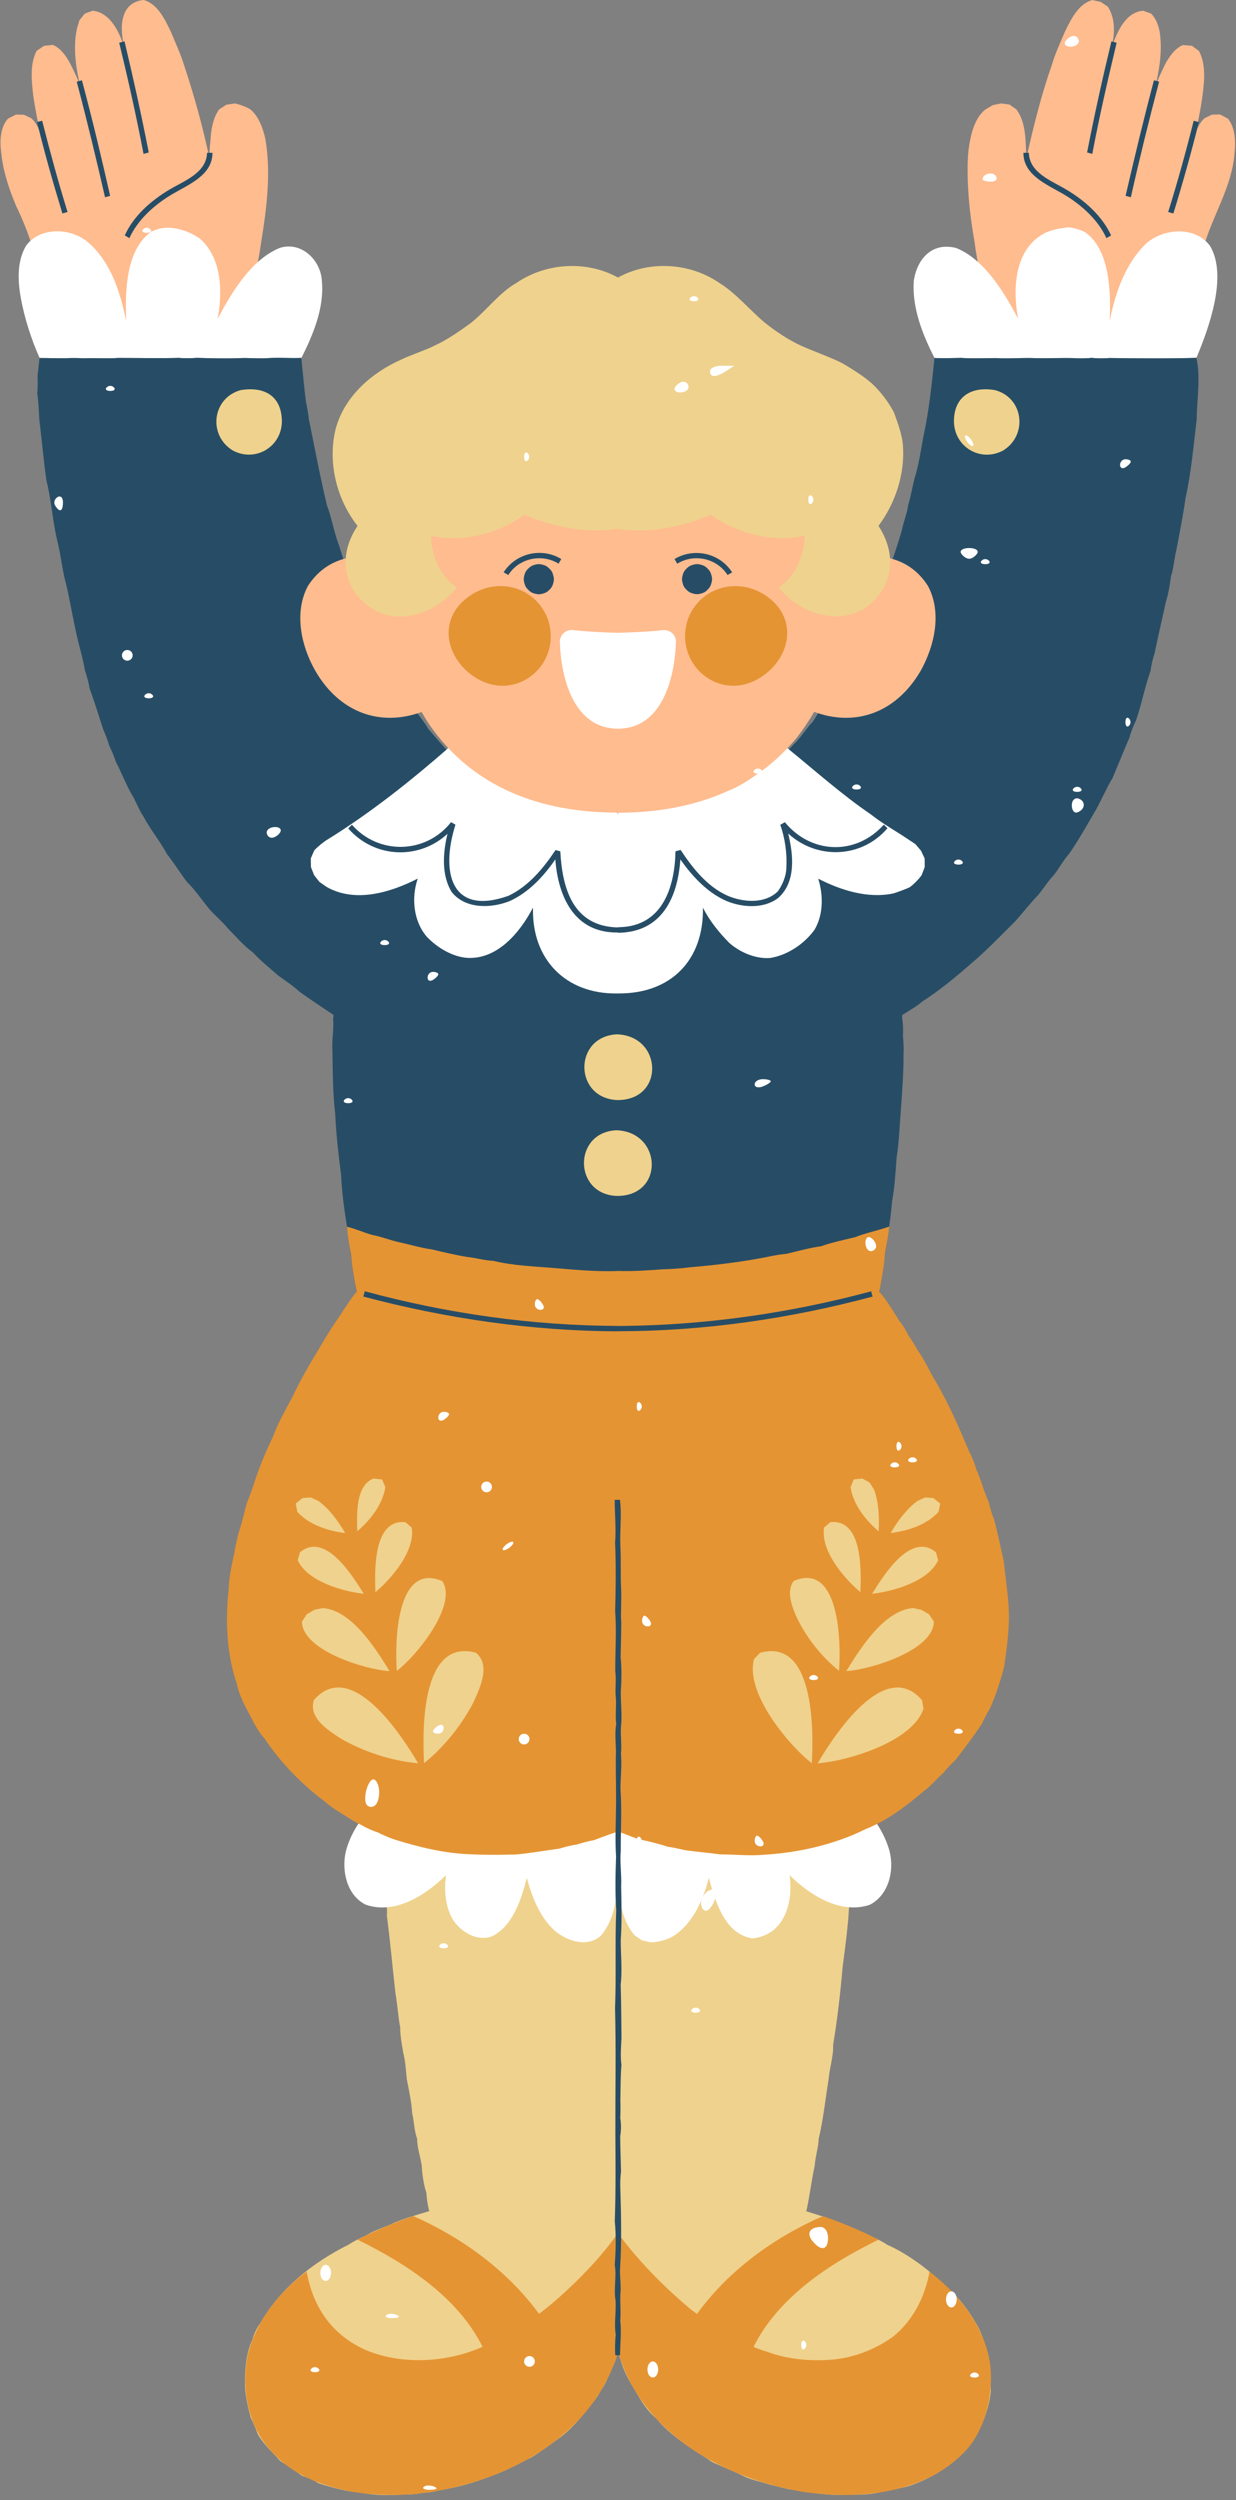
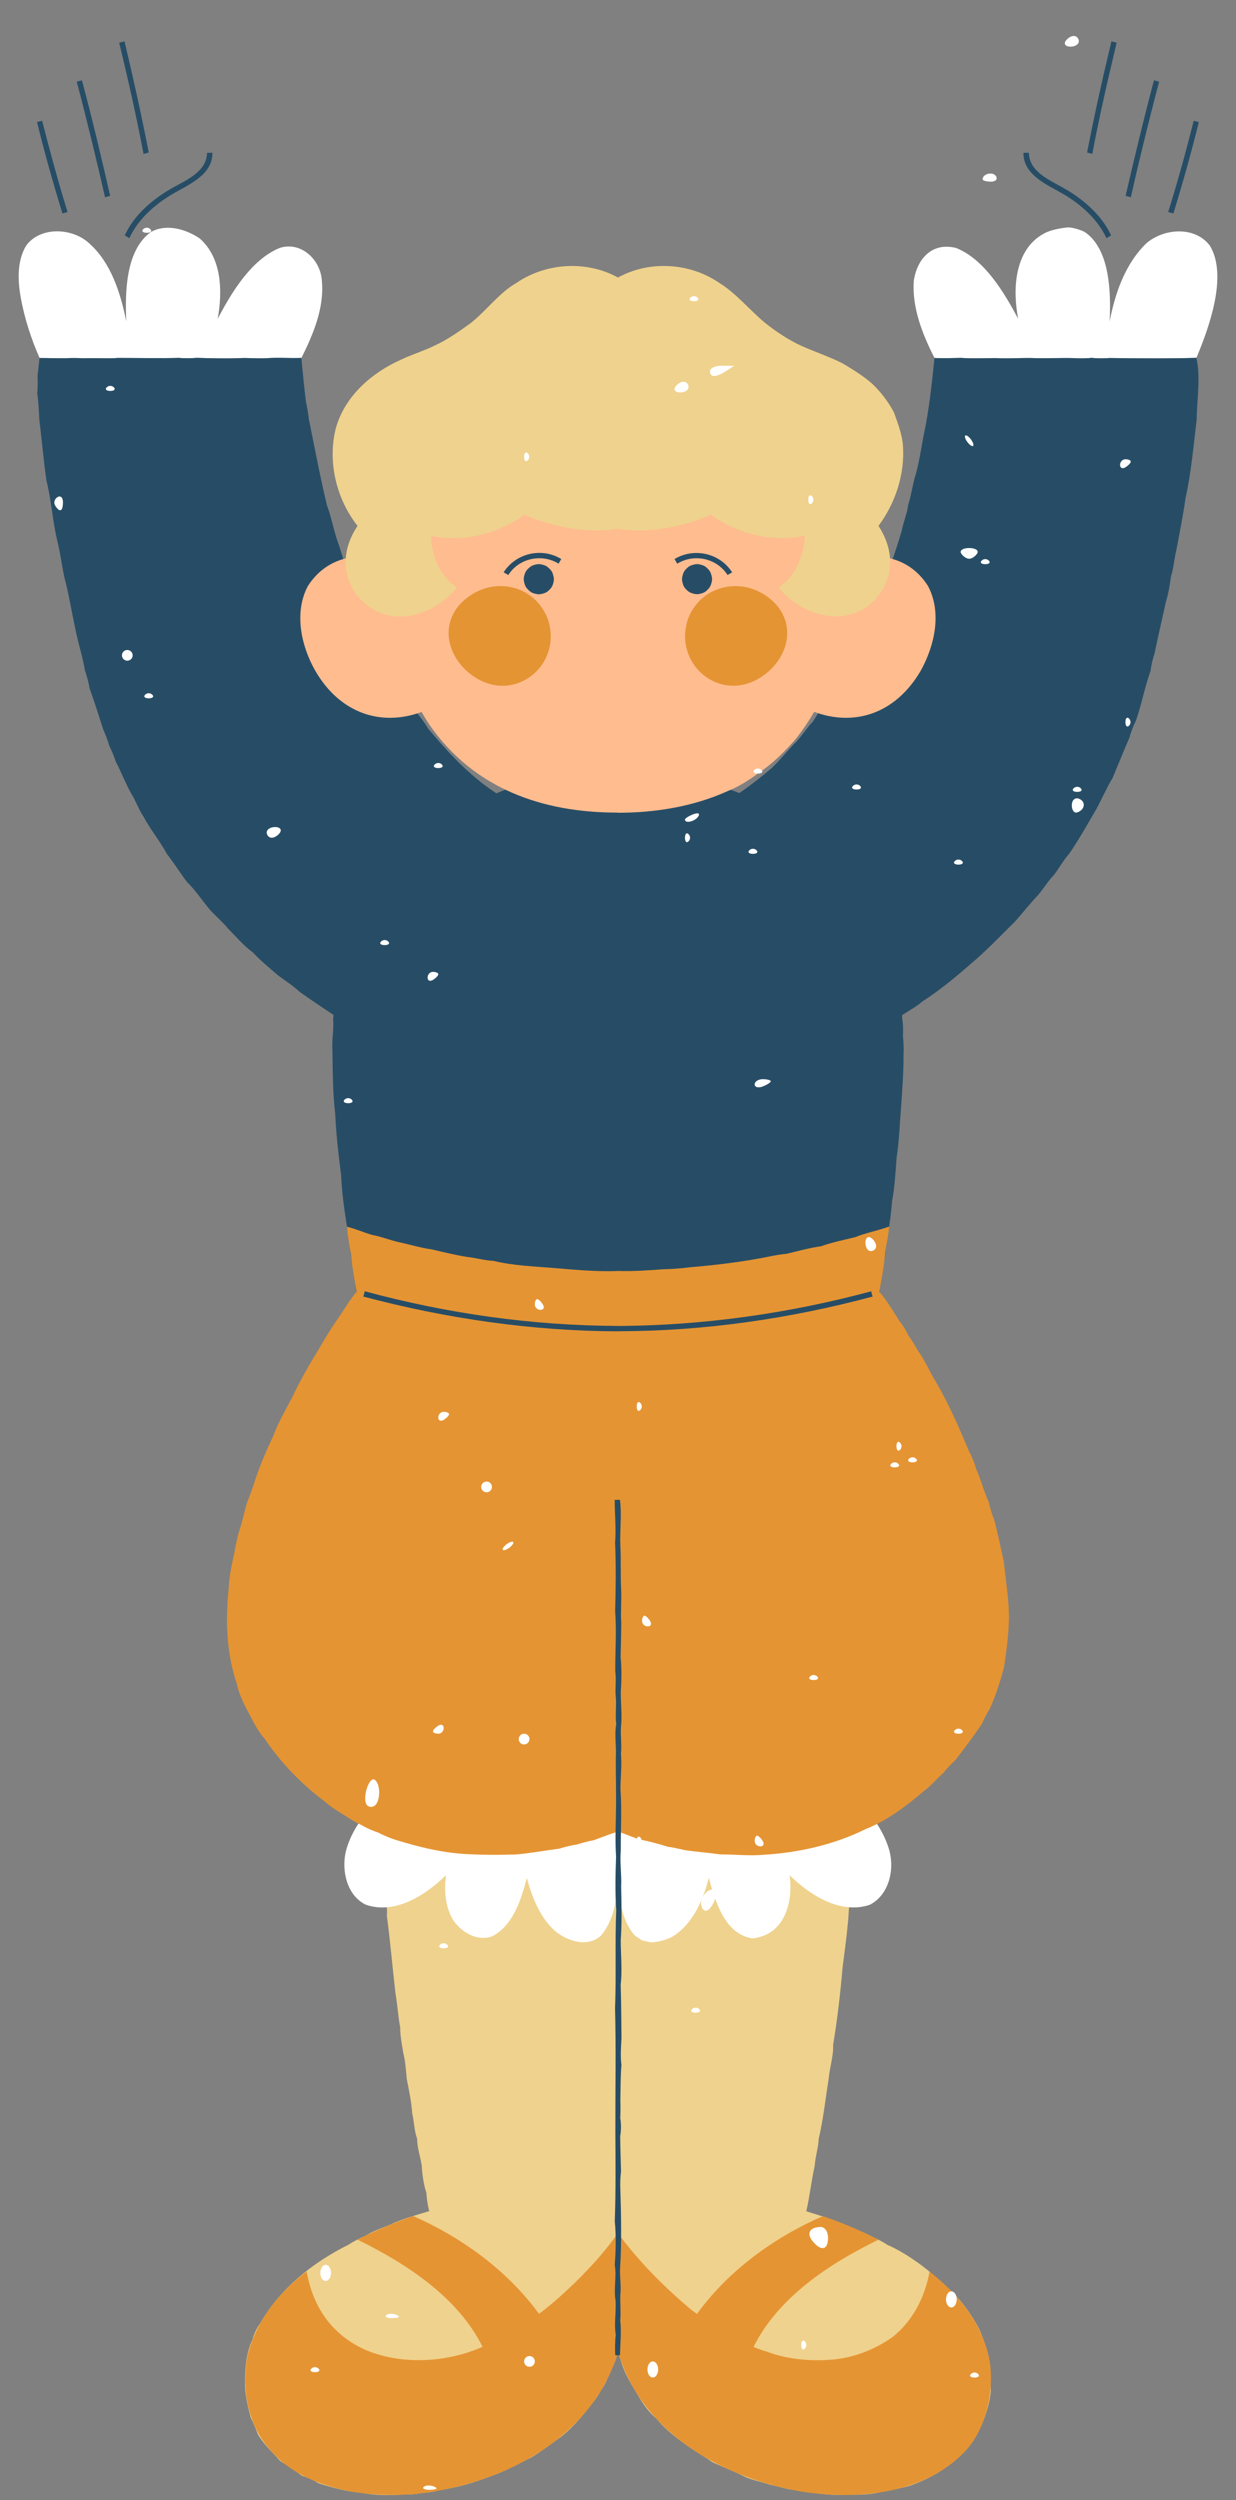
<svg xmlns="http://www.w3.org/2000/svg" fill="#000000" height="466" preserveAspectRatio="xMidYMid meet" version="1" viewBox="-0.1 0.0 230.5 466.0" width="230.5" zoomAndPan="magnify">
  <rect x="-0.1" y="0.0" width="230.5" height="466.0" fill="#808080" stroke="none" />
  <g id="change1_1">
-     <path d="M230.12,28.57c-0.44,6.21-4.12,11.65-5.77,17.54c-1.77,5.14-3.7,10.6-7.52,14.61 c-5.45,5.84-14.3,6.32-21.68,4.68c-9.42-1.42-12.49-12.25-13.52-20.39c-0.64-3.6-1.12-7.45-1.24-11.11 c-0.09-2.56-0.1-5.44,0.47-7.96c0.36-1.94,1.21-4.31,2.83-5.55c0,0,1.37-0.8,1.37-0.8l1.55-0.31l1.56,0.21l1.27,0.9 c1.91,2.55,1.69,6.1,1.86,9.12c1.31-5.83,2.77-11.77,4.76-17.41c0.56-1.99,1.6-4.21,2.4-6.11c1.09-2.27,2.52-5.26,5.15-5.98 l1.57,0.35l1.32,0.89c1.47,2.21,1.33,5.33,0.61,7.78c1.08-2.82,2.49-6.73,5.98-7.03l1.48,0.53c1.08,1.11,1.62,2.84,1.71,4.35 c0.32,3.11-0.23,6.5-1.01,9.51c0.45-1.4,1.33-3.19,1.96-4.51c0.75-1.34,1.8-2.9,3.29-3.48l1.65,0.13l1.32,0.97 c1.03,1.88,1.09,4.43,0.87,6.51c-0.31,3.24-0.99,6.7-1.82,9.85c0.31-1.3,0.97-2.97,2.03-3.84c0,0,1.34-0.65,1.34-0.65l1.49-0.04 l1.49,0.77C230.3,23.84,230.34,26.45,230.12,28.57z M46.58,20.38c-0.68-0.43-2.12-0.99-2.92-1.09c0,0-1.55,0.23-1.55,0.23 l-1.31,0.85c-1.24,1.6-1.56,4-1.66,5.97c-0.11,0.79-0.21,2.37-0.18,3.17c-1.23-5.84-2.86-11.76-4.75-17.41 c-0.59-1.98-1.64-4.2-2.41-6.11C30.69,3.71,29.33,0.69,26.67,0c-4.58,0.46-4.49,5.57-3.51,9.02C22.21,6.16,20.59,2.36,17.19,2 l-1.48,0.54l-1,1.24L14.26,5.3c-0.8,3.61-0.18,7.57,0.69,11.11c-0.38-1.43-1.29-3.21-1.94-4.52c-0.71-1.36-1.78-2.91-3.25-3.52 L8.11,8.54L6.74,9.47c-1.29,2.42-0.95,5.57-0.66,8.2c0.35,2.48,0.87,5.2,1.51,7.66c-0.34-1.2-0.98-2.56-1.9-3.32 c0,0-1.35-0.63-1.35-0.63l-1.48-0.02l-1.48,0.76c-1.5,1.67-1.53,4.35-1.24,6.45c0.32,3.3,1.47,6.75,2.76,9.8 c1.16,2.41,2.31,5.16,3.04,7.73c1.8,5.12,3.63,10.64,7.5,14.61c1.45,1.48,3.51,2.91,5.37,3.82c1.96,0.69,4.34,1.38,6.41,1.6 c3.24,0.23,6.71-0.21,9.9-0.74c3.85-0.36,7.18-3.23,9.22-6.38c2.56-4.19,3.62-9.21,4.29-14.02c1.01-6.23,1.84-12.79,0.76-19.06 C48.98,24,48.16,21.68,46.58,20.38z" fill="#ffbc8f" />
-   </g>
+     </g>
  <g id="change2_1">
    <path d="M184.67,445.75c-0.34,3.27-1.61,6.42-3.28,9.23c-2.88,3.99-7.33,6.81-11.94,8.38 c-1.41,0.42-3.4,0.73-4.84,1.02c-2.01,0.57-4.48,0.7-6.55,0.56c-3.21,0.31-6.67-0.28-9.82-0.84c-1.49-0.04-3.39-0.72-4.84-1 c-1.39-0.48-3.37-0.88-4.71-1.51c-1.83-0.95-4.15-1.8-6.01-2.71c-1.18-0.87-2.95-1.84-4.14-2.7c-2.16-1.49-4.56-3.31-6.21-5.37 c-1.64-1.3-2.96-3.42-3.97-5.22c-1.11-1.73-2.29-3.94-2.78-5.94c0,0-0.38-0.91-0.53-1.28c-0.16,1.01-0.45,1.99-0.92,2.84 c-0.64,1.32-1.27,3.25-2.22,4.4c-0.62,1.35-1.96,2.85-2.9,3.98c-1.25,1.65-2.96,3.45-4.6,4.7c-1.61,1.14-3.77,2.77-5.42,3.76 c-2.4,1.09-4.94,2.65-7.48,3.44c-2.98,1.2-6.32,2.17-9.51,2.62c-0.79,0.24-2.42,0.55-3.25,0.52c-0.8,0.18-2.45,0.38-3.28,0.3 c-2.64,0.2-5.61,0.25-8.21-0.33c-2.65-0.16-5.52-0.96-8.03-1.77c-0.68-0.5-2.21-1.13-3.01-1.37l-1.36-0.95 c-0.66-0.48-2.06-1.37-2.73-1.84c-1.39-1.53-3.2-3.23-4.2-5.07c-0.25-0.8-0.93-2.29-1.29-3.04c-0.51-1.99-1.1-4.4-1.04-6.47 c-0.04-2.64,0.24-5.6,1.39-8.01c0.18-0.86,0.86-2.27,1.4-2.95c3.69-6.53,9.82-11.41,16.45-14.71c0.77-0.5,2.29-1.35,3.16-1.64 c1.22-0.82,3.07-1.48,4.43-2.02c2.39-1.15,5.02-1.86,7.52-2.63c-0.25-0.86-0.51-2.53-0.53-3.41c-0.52-1.47-0.79-3.54-0.87-5.09 c-0.23-1.51-0.89-3.46-0.85-4.99c-0.55-1.36-0.58-3.33-0.93-4.75c-0.12-2.03-0.62-4.38-1.01-6.37c-0.15-1.43-0.25-3.4-0.64-4.79 c-0.22-1.42-0.62-3.35-0.58-4.8c-0.39-1.98-0.52-4.39-0.89-6.38c-0.54-4.75-0.97-9.67-1.6-14.41c0.17-2.65-0.65-5.57-0.54-8.23 c-0.35-1.54-0.39-3.7-0.43-5.27c-0.12-0.8-0.28-2.55-0.27-3.36c-0.63-3.99-0.62-8.21-0.92-12.22l-0.17,0l0.05-1.85 c1.32-0.34,3.09-0.86,4.41-1.18c0.78-0.08,2.28-0.42,3.02-0.68c0.8-0.04,2.29-0.4,3.01-0.74c3.23-0.57,6.65-1.47,9.83-2.27 c2-0.32,4.35-0.86,6.32-1.3c3.07-0.69,6.34-1.57,9.39-2.31c2.99-0.75,6.31-1.2,9.28-2.09c0-0.01,0-0.03,0-0.04 c0.03,0.01,0.06,0.01,0.1,0.02c0.04-0.01,0.08-0.02,0.11-0.03c0,0.02,0,0.04,0,0.05c1.96,0.35,4.19,1,6.13,1.33 c1.34,0.59,3.32,0.73,4.69,1.23c4.14,0.91,8.47,1.8,12.55,2.95c3.21,0.52,6.67,1.28,9.76,2.28c1.44,0.06,3.28,0.69,4.66,1.08 c2.44,0.35,5.09,1.18,7.5,1.69l0,1.87l-0.19,0c0.06,1.35-0.27,3.19-0.24,4.54c-0.21,1.35-0.11,3.24-0.47,4.57 c0.11,1.39-0.12,3.29-0.36,4.66c0.08,0.9,0.02,2.74-0.13,3.63c-0.4,2.1-0.24,4.65-0.54,6.77c-0.41,2.02-0.36,4.48-0.61,6.51 c-0.24,2.57-0.63,5.43-0.96,8c-0.41,4.75-0.97,9.68-1.76,14.39c0.1,2.05-0.68,4.37-0.84,6.39c-0.59,3.63-0.99,7.53-1.85,11.13 c-0.05,1.52-0.66,3.49-0.74,5.01c-0.6,2.71-0.95,5.78-1.57,8.49c1.91,0.62,4.21,1.25,6.03,2.12c1.42,0.35,3.11,1.35,4.5,1.79 c1.39,0.7,3.33,1.48,4.61,2.37c1.55,0.65,3.51,1.8,4.88,2.77c2.31,1.51,4.6,3.59,6.59,5.49c2,1.73,3.76,4.12,5.07,6.41 c1.36,2.27,2.07,5.16,2.51,7.75C184.82,442.29,184.6,444.28,184.67,445.75z" fill="#efd28d" />
  </g>
  <g id="change3_1">
    <path d="M174.19,66.74c-2.24-4.36-4.21-9.34-3.89-14.33c0.61-4.19,3.43-7.32,7.9-6.19 c5.31,2.11,8.99,8.35,11.58,13.2c-1.07-5.45-0.72-12.82,4.7-15.83c1.27-0.74,3.21-1.08,4.66-1.21c0.89,0.04,2.33,0.46,3.11,0.9 c4.7,3.26,4.84,11.44,4.58,16.65c1.02-5.28,2.91-10.77,6.85-14.58c3.27-2.81,9.05-3.25,11.84,0.43c3.41,5.58-0.18,15.39-2.53,20.99 C206.74,66.74,190.44,66.82,174.19,66.74z M56.09,66.75c2.2-4.36,4.3-9.35,3.84-14.33c-0.18-3.94-3.83-7.49-7.86-6.21 c-5.31,2.16-9.01,8.33-11.58,13.23c0.93-5.07,0.82-11.32-3.34-14.99c-2.56-1.75-6.27-2.82-9.13-1.19 c-4.72,3.43-4.81,11.3-4.57,16.63c-1.06-5.19-2.8-10.87-6.88-14.5c-3.1-2.94-9.12-3.25-11.79,0.39c-1.74,2.87-1.58,6.6-0.99,9.79 c0.69,3.79,1.94,7.67,3.51,11.18C23.54,66.78,39.84,66.78,56.09,66.75z M162.12,355.03c-5.45,1.86-11.19-1.79-14.97-5.51 c0.73,5.14-0.99,11.17-6.93,11.78c-5.18-0.78-6.93-6.94-8.14-11.3c-0.98,4-2.85,8.26-6.32,10.69c-1.2,0.82-3.05,1.31-4.49,1.35 c0,0-1.62-0.36-1.62-0.36l-1.38-0.93c-2.2-2.51-2.8-6.14-3.15-9.35c0-0.03,0-0.05-0.01-0.08c0,0.03,0,0.05-0.01,0.08 c-0.24,3.22-0.97,6.86-3.12,9.38c-2.53,2.32-6.49,1.02-8.77-1.05c-2.69-2.51-4.13-6.22-5.06-9.71c-1.02,3.96-2.61,9.01-6.54,10.92 c-2.73,0.97-5.7-0.8-7.2-3.06c-1.48-2.4-1.73-5.63-1.32-8.37c-3.79,3.72-9.5,7.42-14.97,5.51c-3.57-1.73-4.57-6.4-3.71-10 c1.5-5.67,6.16-10.07,10.75-13.43c13.32,3.17,26.66,6.52,39.97,9.72c13.28-3.27,26.64-6.44,39.9-9.77 c4.59,3.45,9.17,7.77,10.75,13.47C166.73,348.65,165.64,353.21,162.12,355.03z" fill="#ffffff" />
  </g>
  <g id="change4_1">
    <path d="M223.07,78.19c-0.59,4.84-1.01,9.87-2.08,14.63c-0.43,3.17-1.12,6.57-1.71,9.71 c-0.38,1.42-0.51,3.44-0.99,4.83c-0.21,1.45-0.5,3.44-0.97,4.83c-0.67,3.13-1.47,6.51-2.12,9.65c-0.28,0.77-0.66,2.38-0.73,3.2 c-1.08,2.99-1.7,6.39-2.77,9.39c-0.39,0.72-0.98,2.25-1.17,3.05c-1.04,2.4-2.12,5.11-3.14,7.52c-1.06,1.75-2.04,3.98-3.02,5.78 c-1.6,2.74-3.27,5.73-5.08,8.35c-0.98,1.09-1.97,2.81-2.85,3.97c-1.03,1.04-2.08,2.73-3.03,3.83c-1.43,1.47-2.91,3.4-4.29,4.9 c-2.65,2.63-5.38,5.48-8.24,7.88c-2.8,2.45-5.86,4.97-9.01,6.98c-1,0.91-2.56,1.74-3.74,2.53c0.01,0.23,0.03,0.46,0.03,0.68 c0.15,0.8,0.21,2.43,0.12,3.24c0.12,0.8,0.18,2.42,0.12,3.23c0.03,3.17-0.22,6.56-0.44,9.71c-0.26,3.16-0.36,6.57-0.85,9.7 c-0.19,2.59-0.36,5.5-0.84,8.06c-0.16,2.07-0.48,4.5-0.84,6.54c-0.46,3.36-0.9,6.98-1.54,10.31l0.1,0.06 c-0.43,2.05-0.76,4.53-1.03,6.61c-0.22,0.81-0.49,2.45-0.55,3.29c-0.44,1.42-0.7,3.43-0.98,4.89c-1.76,1.02-3.95,2.05-5.86,2.74 c-1.39,0.41-3.3,0.96-4.67,1.45c-1.42,0.3-3.32,0.9-4.72,1.28c-2.03,0.33-4.38,0.97-6.43,1.21c-3.7,0.47-7.63,0.99-11.35,1.38 c-1.46-0.03-3.44,0.18-4.9,0.28c-2.63,0.12-5.57-0.02-8.2,0.14c0.03-0.71,0.05-1.43,0.06-2.16c-0.13,0.72-0.29,1.44-0.49,2.12 c-0.81-0.06-2.4-0.02-3.21,0.07c-2.05-0.1-4.48-0.19-6.52-0.39c-4.84,0-9.82-0.77-14.61-1.49c-3.17-0.34-6.54-1.1-9.58-2.04 c-4.15-1-8.37-2.47-12.08-4.6c-1.25-4.78-1.55-9.94-2.58-14.77l0.05-0.05c-0.49-3.36-1.08-6.95-1.46-10.32 c-0.58-3.7-1.22-7.62-1.37-11.37c-0.48-3.69-0.93-7.59-1.09-11.31c-0.51-4.23-0.46-8.69-0.55-12.95c0-1.45,0.31-3.41,0.15-4.86 c0.03-0.22,0.06-0.48,0.08-0.72c-2.13-1.44-4.35-2.88-6.37-4.35c-1.07-1.01-2.71-2.1-3.89-2.96c-1.55-1.34-3.44-2.87-4.82-4.39 c-1.68-1.18-3.25-3.07-4.7-4.51c-0.9-1.16-2.44-2.41-3.38-3.53c-1.32-1.57-2.67-3.6-4.15-5.03c-1.24-1.62-2.54-3.68-3.8-5.29 c-1.23-2.31-3.11-4.58-4.32-6.9c-0.85-1.2-1.49-3.09-2.31-4.31c-1-1.79-1.87-4.07-2.84-5.87c-0.24-0.78-0.86-2.29-1.24-3.02 c-0.2-0.79-0.78-2.32-1.13-3.06c-0.79-2.49-1.69-5.28-2.57-7.74c-0.1-0.81-0.52-2.4-0.82-3.16c-0.23-1.45-0.73-3.39-1.11-4.81 c-0.94-3.65-1.54-7.6-2.39-11.26c-0.74-2.54-0.99-5.5-1.64-8.05c-0.92-3.65-1.11-7.67-2.05-11.32c-0.55-3.73-0.87-7.68-1.34-11.42 c-0.08-1.45-0.15-3.47-0.39-4.9C6.95,72.49,6.95,70.8,6.9,70c0.11-0.79,0.28-2.48,0.37-3.28c1.46-0.02,3.43,0.11,4.88,0.07 c0.82-0.1,2.43-0.09,3.24,0.01c2.04-0.16,4.46,0.14,6.5-0.1c3.73,0,7.66,0.13,11.38-0.01c0.81,0.12,2.44,0.11,3.25-0.01 c2.61,0.09,5.53,0.24,8.13,0.07c1.45-0.11,3.43,0.15,4.89,0.03c2.05-0.23,4.5,0.03,6.55-0.08c0.28,2.64,0.53,5.58,0.87,8.21 c0.2,0.82,0.46,2.4,0.54,3.23c1.09,5.3,2.1,10.77,3.37,16.04c0.74,1.93,1.2,4.33,1.84,6.29c1.05,3.02,1.99,6.34,3.07,9.35 c1.27,2.43,1.8,5.15,3.25,7.54c0.6,1.34,1.49,3.13,2.02,4.5c0.46,0.68,1.24,2.13,1.57,2.89c0.32,0.76,1.14,2.19,1.65,2.84 c0.78,1.24,1.77,2.98,2.58,4.21c0.86,1.19,2.19,2.71,2.88,4.01c2.45,2.86,5.05,5.88,7.91,8.35c1.51,1.36,3.14,2.59,4.83,3.72 c2.75-1.21,5.84-2.07,8.57-3.27c4.57-1.72,9.33-3.42,13.88-5.16c0.13,0.91,0.29,1.84,0.46,2.78c0.02-0.97,0.03-1.93-0.08-2.83 c2.42,1.1,5.28,1.94,7.75,2.91c1.95,0.67,4.15,1.79,6.16,2.29c1.31,0.68,3.24,1.23,4.62,1.71c1.31,0.5,2.63,1.01,3.95,1.51 c2.13-1.47,4.17-3.06,6.11-4.73c1.5-1.41,3-3.38,4.49-4.81c1.01-1.07,2.1-2.77,3.14-3.81c1.66-2.74,3.7-5.54,5.38-8.27 c3.26-6.28,6.48-12.76,8.59-19.52c0.92-2.47,1.84-5.25,2.58-7.78c0.26-1.45,1.03-3.29,1.19-4.77c0.44-1.4,0.8-3.35,1.14-4.78 c0.81-2.51,1.23-5.43,1.71-8.01c1.04-4.76,1.56-9.78,2.06-14.62c1.46,0.12,3.46,0.01,4.91-0.03c2.04,0.19,4.48,0.07,6.52,0.05 c2.04,0.17,4.47-0.05,6.51-0.02c2.61,0.15,5.53-0.07,8.14,0.03c0.82,0.1,2.44,0.06,3.25-0.07c0.82,0.15,2.43,0.17,3.25,0.04 c5.37,0.1,10.89,0.17,16.26-0.04C223.85,70.4,223.1,74.43,223.07,78.19z" fill="#274d66" />
  </g>
  <g id="change3_2">
-     <path d="M172.35,161.61l-0.57,1.5c-0.47,0.71-1.55,1.79-2.25,2.28c-0.74,0.34-2.26,0.91-3.03,1.14 c-4.77,1-9.78-0.59-14.01-2.75c0.96,3.07,0.98,6.73-0.71,9.55c-1.92,2.62-4.96,4.67-8.18,5.22c-2.7,0.24-5.6-0.99-7.62-2.73 c-1.9-1.89-3.81-4.24-4.99-6.65c0.17,9.82-5.97,16.04-15.72,16c0,0,0,0,0,0c-0.02,0-0.04,0-0.06,0c-0.06,0-0.13,0.01-0.19,0.01 c0,0,0-0.01,0-0.01c-9.6,0.16-15.99-6.36-15.72-16c-2.45,4.68-6.77,9.9-12.6,9.34c-2.69-0.32-5.32-1.95-7.17-3.87 c-2.54-2.91-2.95-7.32-1.72-10.88c-5.11,2.61-11.67,4.59-17.01,1.55l-1.33-0.93l-0.99-1.26l-0.59-1.5L57.86,160 c0,0,0.65-1.5,0.65-1.5c0.54-0.61,1.79-1.63,2.5-2.04c7.99-4.95,15.43-10.86,22.5-17.03c10.47,4.11,21.12,7.93,31.57,12.08 c0.02,1.22,0.95-2.74,0.96-1.52c0.02-1.27-0.89,2.62-0.94,1.46c10.57-3.86,21.08-8.1,31.64-12c5.12,4.16,10.15,8.66,15.61,12.38 c2.09,1.67,4.71,3.12,6.91,4.61l1.34,0.89l1.05,1.22l0.69,1.46L172.35,161.61z" fill="#ffffff" />
-   </g>
+     </g>
  <g id="change1_2">
    <path d="M171.58,125.06c-4.61,7.86-12.19,10.45-19.84,7.63c-1.01,1.72-2.13,3.38-3.36,4.95 c-2.05,2.41-4.5,4.79-7.14,6.54c-1.62,1.22-3.69,2.51-5.59,3.25c-6.38,2.91-13.58,4.07-20.56,4.06c0-0.02,0-0.04,0-0.05 c0,0.01,0,0.01,0,0.02c-14.05,0.03-26.89-4.49-35.13-16.41c-0.5-0.76-0.98-1.55-1.44-2.34c-7.64,2.78-15.25,0.2-19.81-7.66 c-2.66-4.64-4.01-10.88-1.4-15.81c3.28-5.13,8.83-6.39,14.07-5c-0.01-1.07,0.01-2.13,0.09-3.15c7.96-5.8,15.84-11.85,23.87-17.55 c3.42-2.64,7.07-5.27,10.58-7.79c2.89-2.39,6.24-4.54,9.21-6.83c0,0.13,0.01,0.26,0.02,0.39c0-0.13,0-0.26,0-0.39 c14.56,10.68,29.13,21.42,43.64,32.17c0.09,1.04,0.12,2.08,0.13,3.13c5.23-1.36,10.81-0.11,14.04,5.01 C175.6,114.2,174.19,120.39,171.58,125.06z" fill="#ffbc8f" />
  </g>
  <g id="change2_2">
    <path d="M163.73,98.02c3.46,5.28,2.9,11.46-2.38,15.25c-5.45,3.47-12.46,0.93-16.28-3.79 c3.23-2.01,4.75-5.97,4.92-9.64c-6.01,1.31-12.52-0.27-17.46-3.89c-5.41,2.28-11.56,3.53-17.41,2.64c0-0.01,0-0.02,0-0.03 l-0.02,0.02c-5.86,0.88-11.98-0.31-17.38-2.64c-4.94,3.57-11.42,5.21-17.43,3.94c0.07,3.64,1.67,7.59,4.81,9.63 c-3.36,4.19-9.58,6.88-14.73,4.54c-6.42-3.23-7.74-10.21-3.79-16.02c-3.94-5-5.62-11.92-4.07-18.14 c1.64-6.04,6.75-10.48,12.33-12.92c1.86-0.9,4.23-1.61,6.07-2.54c2.34-1.05,4.7-2.71,6.77-4.21c2.94-2.31,5.29-5.65,8.58-7.52 c5.48-3.73,13.06-4.2,18.88-0.97c5.82-3.22,13.38-2.78,18.85,0.97c3.22,1.97,5.72,5.11,8.6,7.49c2,1.6,4.4,3.2,6.74,4.26 c2.42,1.09,5.24,2.04,7.62,3.23c1.83,1.08,3.99,2.41,5.59,3.83c1.55,1.45,3.11,3.49,4.08,5.38c0.68,1.88,1.53,4.14,1.67,6.16 C168.67,88.34,166.9,93.77,163.73,98.02z" fill="#efd28d" />
  </g>
  <g id="change3_3">
-     <path d="M125.21,117.97c0.49,0.42,0.77,1.04,0.75,1.69c-0.25,6.87-2.62,16.16-10.84,16.16c0,0,0,0,0,0 c-8.19-0.01-10.59-9.31-10.81-16.17c-0.02-0.64,0.26-1.25,0.74-1.67l0.02-0.02c0.46-0.41,1.07-0.59,1.68-0.52 c2.75,0.31,5.67,0.44,8.39,0.51c0.05,0,0.09,0,0.14,0c2.68-0.1,5.54-0.18,8.23-0.49c0.61-0.07,1.22,0.11,1.68,0.51L125.21,117.97z" fill="#ffffff" />
-   </g>
+     </g>
  <g id="change5_1">
    <path d="M128.27,115.18c2.47-6.08,9.75-7.71,14.89-3.85c5.59,4.2,4.13,11.34-1.34,14.88 C134.09,131.23,125.23,123.63,128.27,115.18z M187.98,299.25c-0.18-2.62-0.61-5.54-0.88-8.16c-0.58-2.57-1.14-5.47-1.86-8 c-0.34-0.75-0.8-2.34-0.96-3.14c-0.36-0.73-0.93-2.29-1.17-3.07c-0.25-0.77-0.82-2.33-1.17-3.07c-0.19-0.79-0.79-2.35-1.22-3.05 c-1.89-4.49-3.89-9.14-6.37-13.33c-1.08-1.75-2.05-4.02-3.28-5.69c-0.38-0.7-1.26-2.14-1.74-2.79c-0.33-0.73-1.2-2.18-1.75-2.78 c-1.09-1.73-2.34-3.86-3.69-5.4c0.39-2.17,0.88-4.75,1.05-6.95c0.19-1.55,0.67-3.63,0.77-5.19c-1.96,0.7-4.4,1.19-6.34,1.97 c-2.01,0.49-4.43,1-6.38,1.7c-2.06,0.27-4.44,0.94-6.46,1.41c-0.83,0.06-2.46,0.32-3.27,0.52c-4.8,0.96-9.85,1.58-14.72,1.98 c-1.46,0.21-3.47,0.34-4.94,0.37c-2.68,0.2-5.62,0.41-8.33,0.32c0,0,0,0,0,0c0,0-0.01,0-0.01,0c-0.1,0-0.2,0-0.29,0c0,0,0,0,0,0.01 c-3.82,0.14-7.81-0.23-11.6-0.55c-3.76-0.31-7.8-0.45-11.48-1.35c-1.48-0.04-3.43-0.59-4.9-0.73c-2.05-0.33-4.44-0.89-6.46-1.38 c-2.05-0.28-4.42-0.98-6.45-1.42c-1.44-0.33-3.31-1.05-4.77-1.3c-1.42-0.39-3.26-1.2-4.7-1.52c0.11,1.55,0.47,3.63,0.75,5.16 c0.18,2.21,0.66,4.78,1.03,6.95c-1.31,1.58-2.55,3.71-3.72,5.38c-1.19,1.68-2.45,3.8-3.47,5.58c-1.59,2.56-3.5,5.9-4.75,8.63 c-1.24,2.32-2.71,4.89-3.62,7.37c-1.39,2.88-2.72,6.09-3.67,9.14c-0.26,0.77-0.82,2.34-1.15,3.08c-0.43,1.4-0.85,3.36-1.29,4.76 c-0.48,1.38-0.88,3.35-1.13,4.79c-0.43,2.01-0.99,4.42-1.02,6.48c-0.66,5.91-0.44,12.18,1.49,17.85c0.38,2.03,1.55,4.23,2.53,6.03 c0.66,1.32,1.6,3.08,2.62,4.16c3.02,4.51,6.95,8.56,11.31,11.81c1.08,1,2.8,2.02,4.05,2.79c0.67,0.5,2.09,1.28,2.86,1.61 c0.7,0.46,2.19,1.1,3,1.34c0.72,0.41,2.23,1.03,3.02,1.29c4.65,1.46,9.57,2.65,14.46,2.77c2.63,0.14,5.56,0.1,8.2,0.03 c2.62-0.22,5.51-0.76,8.12-1.09c0.79-0.26,2.35-0.67,3.19-0.75c0.79-0.26,2.35-0.69,3.18-0.81c1.33-0.51,3.12-1.17,4.51-1.61 c1.43,0.38,3.15,1.28,4.58,1.56c1.44,0.29,3.36,0.81,4.75,1.26c0.83,0.09,2.41,0.45,3.22,0.64c2.04,0.3,4.47,0.48,6.51,0.78 c2.63,0,5.57,0.32,8.2,0.07c6.5-0.39,13.13-1.89,18.98-4.79c4.03-1.58,7.67-4.38,10.94-7.16c1.2-0.86,2.47-2.41,3.6-3.36 c0.49-0.67,1.62-1.85,2.24-2.4c1.62-2.09,3.36-4.46,4.85-6.64c0.32-0.76,1.1-2.21,1.53-2.91c1.08-2.39,1.99-5.22,2.64-7.76 C187.7,306.97,188.25,303.01,187.98,299.25z M173.24,423.42c-0.78,4.62-3.14,9.23-6.85,12.16c-3.45,2.46-7.68,4.05-11.92,4.28 c-3.77,0.24-7.83-0.14-11.38-1.47c-0.9-0.26-1.79-0.59-2.67-0.94c4.63-9.27,14.17-15.55,23.31-19.99c-3.28-1.69-6.88-3.2-10.38-4.39 c-9.1,3.97-17.61,10.14-23.47,18.23c-0.39-0.29-0.79-0.57-1.17-0.86c-4.96-4.17-9.64-8.87-13.5-14.1c0-0.06,0-0.12,0-0.18 c-0.02,0.03-0.04,0.06-0.07,0.09c-0.03-0.03-0.05-0.07-0.08-0.1c0,0.07,0,0.14,0,0.21c-3.12,4.37-6.96,8.36-10.96,11.92 c-1.18,1.04-2.41,2.05-3.68,3c-5.9-8.07-14.36-14.21-23.46-18.23c-3.5,1.21-7.1,2.74-10.4,4.4c9.13,4.46,18.71,10.71,23.34,19.98 c-0.87,0.37-1.75,0.71-2.65,1.02c-6.2,1.99-13.18,2.08-19.23-0.46c-6.26-2.84-9.74-7.93-10.94-14.61 c-5.21,3.92-9.53,9.39-11.04,15.82c-1.09,5.82,0,12.46,3.91,17.05c2.74,3.43,6.77,5.75,10.93,7c5.19,1.75,10.87,2.01,16.29,1.63 c14.95-1.53,31.07-9.05,37.01-23.68c0.33-0.65,0.75-1.91,0.98-2.77c0.14,0.42,0.42,1.22,0.42,1.22c4.84,14.47,20,22.54,34.3,24.84 c10.59,1.52,23.06,0.26,30.56-8.19c3.44-4.29,4.67-10.09,4.14-15.48C183.59,433.73,178.8,427.66,173.24,423.42z M88.44,126.22 c7.79,5,16.6-2.58,13.55-11.03c-2.48-6.08-9.73-7.75-14.87-3.85C81.5,115.52,83,122.66,88.44,126.22z" fill="#e59433" />
  </g>
  <g id="change4_2">
    <path d="M207.11,43.88l-0.87,0.51c-1.61-3.5-4.74-6.27-8.01-8.2c-3.04-1.77-7.52-3.56-7.47-7.71 c0.02,0,0.99,0,1.01,0c0.1,3.77,4.28,5.22,7.02,6.88C202.19,37.37,205.43,40.24,207.11,43.88z M202.63,28.42l0.97,0.27 c1.3-6.91,2.91-13.88,4.54-20.72c-0.01,0-0.96-0.27-0.97-0.27C205.52,14.53,203.97,21.52,202.63,28.42z M209.81,36.5l0.98,0.27 c1.61-7.18,3.4-14.43,5.27-21.54l0.01,0l-0.97-0.27C213.21,22.08,211.47,29.33,209.81,36.5z M222.51,22.5 c-1.42,5.67-3.01,11.44-4.76,17.02l0.97,0.27c1.73-5.58,3.34-11.35,4.75-17.02C223.47,22.76,222.51,22.5,222.51,22.5z M31.48,35.35 c-3.39,2.03-6.66,4.86-8.31,8.53l0.86,0.51c1.59-3.5,4.74-6.27,8-8.2c3.04-1.79,7.52-3.55,7.49-7.71c0,0-1.01,0-1.01,0 C38.42,32.23,34.23,33.71,31.48,35.35z M27.64,28.42c-1.34-6.9-2.89-13.88-4.52-20.72c0,0-0.98,0.27-0.99,0.27 c1.66,6.83,3.22,13.81,4.54,20.72L27.64,28.42z M14.21,15.23c1.88,7.11,3.64,14.37,5.28,21.54l0.95-0.26 c-1.62-7.18-3.36-14.44-5.26-21.54C15.14,14.97,14.24,15.22,14.21,15.23z M6.8,22.76l0.01,0c1.38,5.68,3.02,11.44,4.73,17.03 l0.96-0.27C10.77,33.94,9.2,28.16,7.76,22.5L6.8,22.76z M132.53,107.06l0.09,0.33c0.1,0.36,0.1,0.75,0,1.11l-0.09,0.33 c-0.1,0.36-0.29,0.69-0.55,0.96l-0.24,0.24c-0.27,0.27-0.6,0.46-0.97,0.56l-0.33,0.09c-0.36,0.1-0.74,0.1-1.1,0l-0.34-0.09 c-0.36-0.1-0.69-0.29-0.96-0.55l-0.24-0.24c-0.27-0.27-0.46-0.6-0.55-0.96l-0.09-0.33c-0.1-0.36-0.1-0.75,0-1.11l0.09-0.34 c0.1-0.36,0.29-0.69,0.55-0.95l0.24-0.24c0.27-0.27,0.6-0.46,0.97-0.56l0.33-0.09c0.36-0.1,0.74-0.1,1.11,0l0.34,0.09 c0.36,0.1,0.69,0.29,0.95,0.55l0.25,0.25C132.24,106.37,132.43,106.7,132.53,107.06z M135.58,107.18l0.86-0.5 c-2.3-3.59-7.1-4.67-10.75-2.48c0.01,0.02,0.5,0.86,0.51,0.87C129.35,103.12,133.59,104.05,135.58,107.18z M102.47,106.1l-0.25-0.24 c-0.26-0.26-0.59-0.45-0.95-0.55l-0.33-0.09c-0.37-0.1-0.76-0.1-1.12,0l-0.33,0.09c-0.36,0.1-0.68,0.29-0.95,0.55l-0.25,0.24 c-0.27,0.27-0.46,0.6-0.56,0.97l-0.09,0.34c-0.09,0.36-0.09,0.73,0,1.09l0.09,0.34c0.1,0.37,0.29,0.7,0.56,0.97l0.24,0.24 c0.27,0.27,0.6,0.46,0.97,0.56l0.34,0.09c0.36,0.09,0.74,0.09,1.09,0l0.34-0.09c0.36-0.1,0.7-0.29,0.96-0.55l0.24-0.24 c0.27-0.27,0.46-0.6,0.56-0.96l0.09-0.34c0.1-0.36,0.1-0.74,0-1.1l-0.09-0.33C102.94,106.7,102.74,106.37,102.47,106.1z M104.07,105.06c0,0,0.5-0.86,0.5-0.86c-3.64-2.22-8.44-1.12-10.75,2.47l0.87,0.51C96.67,104.04,100.93,103.13,104.07,105.06z M164.72,153.7c-5.16,5.8-13.55,5.53-18.45-0.45l-0.86,0.49c0.9,2.5,1.3,5.47,1.13,8.12c-0.03,1.43-0.76,3.18-1.61,4.31 c-2.44,2.35-6.42,2.02-9.33,0.79c-3.79-1.68-6.55-5.16-8.77-8.54l-0.96,0.26c-0.14,6.86-2.52,14.01-10.53,14.14 c0,0.02,0,0.54,0,0.83l0-0.83l-0.39,0.04c-8.19-0.28-10.18-7.21-10.56-14.18l-0.89-0.24c-2.26,3.4-5.04,6.76-8.8,8.54 c-10.89,3.84-12.6-4.67-9.86-13.26l-0.82-0.48c-4.67,5.95-13.51,6.17-18.49,0.48l-0.69,0.69c4.94,5.63,13.22,5.88,18.51,1.01 c-0.86,3.58-1.14,7.64,0.75,10.8c2.53,3.24,7.33,3.13,10.84,1.74c3.54-1.6,6.32-4.58,8.52-7.77c0.52,6.87,3.49,13.65,11.48,13.62 c0,0,0-0.07,0-0.16l0,0.16l0.39,0.05c8.09-0.18,10.96-6.67,11.45-13.66c2.25,3.15,4.99,6.15,8.56,7.72c2.99,1.26,7,1.52,9.69-0.55 c3.3-2.92,2.87-7.9,1.86-12.01c5.29,4.87,13.64,4.7,18.52-0.99L164.72,153.7z M162.36,240.69c-15.34,4.12-31.24,6.37-47.13,6.46 c0,0,0-0.01,0-0.01c-0.06,0-0.12,0-0.18,0v-0.01v0.01c-15.89-0.06-31.79-2.3-47.12-6.46l-0.27,0.99 c15.49,4.11,31.54,6.44,47.58,6.48c0,0,0-0.02,0-0.02c15.97-0.01,31.98-2.33,47.39-6.46L162.36,240.69z M115.66,361.62 c0,2.66,0.31,5.64-0.01,8.29c0.09,3.23,0.13,6.72,0.15,9.96c-0.07,1.49-0.24,3.5-0.01,4.98c-0.18,2.08-0.15,4.55-0.2,6.64 c0.04,0.84,0.03,2.48-0.02,3.32c0.18,0.85,0.17,2.46-0.01,3.32c0.01,2.09,0.11,4.55,0.15,6.64c-0.12,0.84-0.18,2.46-0.12,3.32 c0.14,4.82,0.26,9.84-0.05,14.65c-0.09,1.47,0.23,3.41,0.05,4.88c-0.07,1.46,0.12,3.42-0.02,4.88c0.24,2.05-0.01,4.46-0.05,6.51 h-0.87c-0.09-0.92-0.05-2.89,0.08-3.8c-0.34-2.03,0.12-4.49-0.05-6.53c-0.35-2.04,0.24-4.5-0.14-6.53c0.21-2.61,0.27-5.56,0.01-8.16 c0.2-5.42,0.14-11.02,0.11-16.45c-0.02-7.72,0.14-15.55-0.06-23.27c0.24-6.03-0.03-12.21,0.22-18.24c-0.22-3.22-0.15-6.72-0.03-9.95 c-0.21-3.21-0.02-6.69,0-9.9c0.03-3.2-0.11-6.67-0.02-9.86c-0.03-1.48-0.24-3.46,0.05-4.93c-0.21-1.47,0.05-3.45-0.07-4.93 c-0.19-1.48,0.12-3.45-0.11-4.93c-0.02-3.67,0.26-7.56-0.02-11.22c0.11-4.19,0.17-8.57-0.01-12.77c0.21-2.69-0.08-5.39-0.07-7.98 c0.03-0.01,0.95,0,0.98,0c0.35,2.73-0.04,5.78,0.07,8.51c0.14,2.57,0.01,5.44,0.14,8.01c0.12,2.01-0.12,4.41,0.03,6.41 c-0.01,2.01-0.07,4.41-0.12,6.41c0.22,2.01,0.17,4.44,0.03,6.46c-0.02,2.07,0.29,4.53,0.03,6.59c-0.1,1.47,0.17,3.48,0,4.94 c0.2,2.06-0.09,4.53-0.09,6.59c0.28,3.75,0.03,7.76,0.06,11.53c-0.21,2.08,0.19,4.55,0.07,6.64 C115.81,354.9,115.89,358.39,115.66,361.62z" fill="#274d66" />
  </g>
  <g id="change2_3">
-     <path d="M151.3,328.66c-4.61-3.62-12.48-13.28-10.78-19.42l1.12-1.17C151.73,305.24,151.64,322.31,151.3,328.66z M156.37,311.42c0.4-5.25,0.11-20.42-8.48-16.73c-1.31,1.94-0.43,4.34,0.37,6.3C150.08,304.98,152.96,308.69,156.37,311.42z M160.36,296.77c0.14-4.08,0.43-13.68-5.61-13.05l-1.17,1C152.89,289.02,157.26,294.16,160.36,296.77z M163.76,285.43 c0.15-2.51,0.03-5.38-0.85-7.76l-0.83-1.33l-1.35-0.75l-1.61,0.16l-0.6,1.46C159.01,280.44,161.33,283.36,163.76,285.43z M152.38,328.67c5.84-0.45,17.77-4.12,19.74-10.18l-0.28-1.6C164.96,308.97,155.62,323.16,152.38,328.67z M171.72,300.06 c0,0-1.56-0.34-1.56-0.34c-5.42,0.48-9.8,7.5-12.44,11.76c4.47-0.25,16.29-3.86,16.33-9.22l-0.89-1.37L171.72,300.06z M162.54,297.07c3.99-0.44,10.56-2.34,12.32-6.27l-0.43-1.48C169.76,285.45,164.69,293.6,162.54,297.07z M172.43,279.11 c0,0-1.42,0.65-1.42,0.65c-2.06,1.49-3.75,3.81-5.01,5.98c3.18-0.37,6.71-1.52,8.92-3.93l0.32-1.55l-1.26-1.03L172.43,279.11z M185.52,72.73c-4.42-0.8-7.78,1.16-7.72,5.93c0.14,4.73,5.02,7.55,9.19,5.3C191.59,81.11,190.82,74.2,185.52,72.73z M88.64,308.05 c-10.16-2.72-9.99,14.18-9.66,20.6c3.82-3.09,7.04-7.14,9.29-11.5C89.47,314.47,91.43,310.32,88.64,308.05z M73.9,311.44 c3.58-2.68,11.42-12.27,8.49-16.74C73.74,291.06,73.53,306.14,73.9,311.44z M69.91,296.77c3.08-2.57,7.49-7.81,6.77-12.05 l-1.17-0.99C69.49,283.08,69.77,292.7,69.91,296.77z M71.76,277.21l-0.6-1.46l-1.61-0.16c-3.39,1.3-3.09,6.8-3.03,9.84 C68.94,283.35,71.25,280.45,71.76,277.21z M58.43,316.88c-1.07,3.42,2.88,5.8,5.34,7.36c4.29,2.38,9.22,3.98,14.11,4.42 C74.62,323.16,65.33,308.97,58.43,316.88z M60.11,299.73c0,0-1.57,0.32-1.57,0.32l-1.44,0.84l-0.89,1.37 c0.06,5.36,11.84,8.97,16.33,9.22C69.95,307.25,65.49,300.14,60.11,299.73z M67.74,297.07c-2.16-3.46-7.2-11.62-11.89-7.74 l-0.43,1.47C57.15,294.71,63.77,296.64,67.74,297.07z M59.27,279.76c0,0-1.43-0.65-1.43-0.65l-1.54,0.12l-1.26,1.03l0.32,1.55 c2.2,2.42,5.75,3.56,8.92,3.94C62.99,283.58,61.34,281.24,59.27,279.76z M44.75,72.72c-5.29,1.5-6.09,8.39-1.46,11.23 c4.15,2.26,9.05-0.57,9.18-5.3C52.48,73.83,49.24,71.97,44.75,72.72z M114.93,192.79c8.6,0.26,8.99,12.4,0,12.25 C106.88,204.61,106.85,193.21,114.93,192.79z M114.84,210.67c-8.05,0.37-8.05,11.85,0,12.24 C123.86,223.07,123.44,210.95,114.84,210.67z" fill="#efd28d" />
-   </g>
+     </g>
  <g id="change3_4">
    <path d="M78.91,463.55c0.33-0.33,1.19-0.37,1.92-0.08c0.8,0.32,0.56,0.56-0.6,0.6 C79.16,464.12,78.58,463.88,78.91,463.55z M120.64,441.65c0-0.83,0.45-1.5,1-1.5c0.55,0,1,0.67,1,1.5c0,0.82-0.45,1.5-1,1.5 C121.08,443.15,120.64,442.48,120.64,441.65z M180.97,442.49c0.37-0.37,0.97-0.37,1.33,0c0.37,0.37,0.07,0.67-0.67,0.67 C180.9,443.15,180.6,442.85,180.97,442.49z M57.97,441.49c0.37-0.37,0.97-0.37,1.33,0c0.37,0.37,0.07,0.67-0.67,0.67 C57.9,442.15,57.6,441.85,57.97,441.49z M97.64,440.15c0-0.55,0.45-1,1-1c0.55,0,1,0.45,1,1c0,0.55-0.45,1-1,1 C98.08,441.15,97.64,440.7,97.64,440.15z M71.91,431.55c0.33-0.33,1.19-0.37,1.92-0.08c0.8,0.32,0.56,0.56-0.6,0.6 C72.16,432.12,71.58,431.88,71.91,431.55z M59.64,423.65c0-0.83,0.45-1.5,1-1.5s1,0.67,1,1.5c0,0.82-0.45,1.5-1,1.5 S59.64,424.48,59.64,423.65z M161.29,231.64c0-0.86,0.45-1.28,1-0.94c0.55,0.34,1,1.04,1,1.56c0,0.52-0.45,0.94-1,0.94 C161.74,233.2,161.29,232.5,161.29,231.64z M169.41,271.9c0.37-0.37,0.97-0.37,1.33,0c0.37,0.37,0.07,0.67-0.67,0.67 C169.35,272.57,169.05,272.26,169.41,271.9z M167.08,269.57c0-0.73,0.3-1.03,0.67-0.67c0.37,0.37,0.37,0.97,0,1.33 C167.38,270.6,167.08,270.3,167.08,269.57z M149.32,437.09c0-0.73,0.3-1.03,0.67-0.67c0.37,0.37,0.37,0.97,0,1.33 C149.62,438.13,149.32,437.83,149.32,437.09z M176.32,428.59c0-0.83,0.45-1.5,1-1.5c0.55,0,1,0.67,1,1.5c0,0.82-0.45,1.5-1,1.5 C176.77,430.09,176.32,429.42,176.32,428.59z M128.97,374.48c0.37-0.37,0.97-0.37,1.33,0c0.37,0.37,0.07,0.67-0.67,0.67 C128.9,375.15,128.6,374.85,128.97,374.48z M151.45,417.75c-1.22-1.47-0.54-2.66,1.54-2.66c0.73,0,1.33,0.9,1.33,2 C154.32,419.4,153.06,419.69,151.45,417.75z M81.97,362.48c0.37-0.37,0.97-0.37,1.33,0c0.37,0.37,0.07,0.67-0.67,0.67 S81.6,362.85,81.97,362.48z M130.64,354.71c0-1.5,1.79-3.1,2.59-2.3c0.7,0.7-0.68,3.74-1.7,3.74 C131.04,356.15,130.64,355.5,130.64,354.71z M183.15,33.42c0-1.05,1.92-1.5,2.49-0.58c0.35,0.56-0.07,1.02-0.93,1.02 S183.15,33.66,183.15,33.42z M119.64,347.15c0-0.55,0.2-1,0.44-1s0.72,0.45,1.06,1c0.34,0.55,0.14,1-0.44,1 C120.11,348.15,119.64,347.7,119.64,347.15z M118.64,343.15c0-0.73,0.3-1.03,0.67-0.67c0.37,0.37,0.37,0.97,0,1.33 C118.94,344.19,118.64,343.88,118.64,343.15z M140.64,343.15c0-0.55,0.2-1,0.44-1s0.72,0.45,1.06,1c0.34,0.55,0.14,1-0.44,1 S140.64,343.7,140.64,343.15z M166.09,272.84c0.37-0.37,0.97-0.37,1.33,0c0.37,0.37,0.07,0.67-0.67,0.67 C166.03,273.51,165.73,273.21,166.09,272.84z M68.25,336.34c-0.79-1.29,0.49-5.24,1.5-4.62c1.17,0.72,1.14,4.15-0.04,4.89 C69.19,336.93,68.54,336.8,68.25,336.34z M96.64,324.15c0-0.55,0.45-1,1-1c0.55,0,1,0.45,1,1c0,0.55-0.45,1-1,1 C97.08,325.15,96.64,324.7,96.64,324.15z M80.64,322.71c0-0.24,0.45-0.72,1-1.06c0.55-0.34,1-0.14,1,0.44c0,0.58-0.45,1.06-1,1.06 C81.08,323.15,80.64,322.95,80.64,322.71z M177.97,322.48c0.37-0.37,0.97-0.37,1.33,0c0.37,0.37,0.07,0.67-0.67,0.67 C177.9,323.15,177.6,322.85,177.97,322.48z M199.78,150.1c0-0.92,0.56-1.48,1.25-1.25c1.42,0.47,1.26,2.08-0.25,2.58 C200.23,151.61,199.78,151.01,199.78,150.1z M150.97,312.48c0.37-0.37,0.97-0.37,1.33,0c0.37,0.37,0.07,0.67-0.67,0.67 C150.9,313.15,150.6,312.85,150.97,312.48z M200.12,146.93c0.37-0.37,0.97-0.37,1.33,0c0.37,0.37,0.07,0.67-0.67,0.67 C200.05,147.6,199.75,147.3,200.12,146.93z M119.64,302.15c0-0.55,0.2-1,0.44-1s0.72,0.45,1.06,1c0.34,0.55,0.14,1-0.44,1 C120.11,303.15,119.64,302.7,119.64,302.15z M209.78,134.6c0-0.73,0.3-1.03,0.67-0.67c0.37,0.37,0.37,0.97,0,1.33 C210.09,135.63,209.78,135.33,209.78,134.6z M139.65,158.48c0.37-0.37,0.97-0.37,1.33,0c0.37,0.37,0.07,0.67-0.67,0.67 C139.58,159.15,139.28,158.85,139.65,158.48z M93.64,288.77c0-0.28,0.45-0.78,1-1.12c0.55-0.34,1-0.39,1-0.12 c0,0.28-0.45,0.78-1,1.12C94.08,288.99,93.64,289.05,93.64,288.77z M89.64,277.15c0-0.55,0.45-1,1-1c0.55,0,1,0.45,1,1 c0,0.55-0.45,1-1,1C90.08,278.15,89.64,277.7,89.64,277.15z M81.64,264.21c0-0.58,0.45-1.06,1-1.06c0.55,0,1,0.2,1,0.44 c0,0.24-0.45,0.72-1,1.06C82.08,264.99,81.64,264.79,81.64,264.21z M118.64,262.15c0-0.73,0.3-1.03,0.67-0.67 c0.37,0.37,0.37,0.97,0,1.33C118.94,263.19,118.64,262.89,118.64,262.15z M140.57,143.52c0.37-0.37,0.97-0.37,1.33,0 c0.37,0.37,0.07,0.67-0.67,0.67C140.5,144.18,140.2,143.88,140.57,143.52z M208.78,86.66c0-0.58,0.45-1.06,1-1.06s1,0.2,1,0.44 c0,0.24-0.45,0.72-1,1.06C209.23,87.44,208.78,87.24,208.78,86.66z M99.64,243.15c0-0.55,0.2-1,0.44-1s0.72,0.45,1.06,1 c0.34,0.55,0.14,1-0.44,1C100.11,244.15,99.64,243.7,99.64,243.15z M125.81,72.15c0.34-0.55,1.04-1,1.56-1s0.94,0.45,0.94,1 c0,0.55-0.7,1-1.56,1S125.47,72.7,125.81,72.15z M132.31,69.15c0-0.55,1.01-0.99,2.25-0.98l2.25,0.02l-1.5,0.97 C133.37,70.4,132.31,70.4,132.31,69.15z M64.16,204.96c0.37-0.37,0.97-0.37,1.33,0c0.37,0.37,0.07,0.67-0.67,0.67 C64.1,205.62,63.8,205.32,64.16,204.96z M140.64,202.12c0-0.53,0.68-0.97,1.5-0.97c0.82,0,1.5,0.18,1.5,0.39 c0,0.22-0.68,0.65-1.5,0.97C141.31,202.83,140.64,202.65,140.64,202.12z M128.65,55.48c0.37-0.37,0.97-0.37,1.33,0 c0.37,0.37,0.07,0.67-0.67,0.67C128.58,56.15,128.28,55.85,128.65,55.48z M79.64,182.21c0-0.58,0.45-1.06,1-1.06 c0.55,0,1,0.2,1,0.44c0,0.24-0.45,0.72-1,1.06C80.08,182.99,79.64,182.79,79.64,182.21z M70.97,175.49c0.37-0.37,0.97-0.37,1.33,0 c0.37,0.37,0.07,0.67-0.67,0.67S70.6,175.85,70.97,175.49z M19.8,72.2c0.37-0.37,0.97-0.37,1.33,0c0.37,0.37,0.07,0.67-0.67,0.67 C19.73,72.86,19.43,72.56,19.8,72.2z M35.27,49.45c0-0.58,0.45-1.06,1-1.06s1,0.2,1,0.44c0,0.24-0.45,0.72-1,1.06 C35.72,50.23,35.27,50.03,35.27,49.45z M26.61,42.72c0.37-0.37,0.97-0.37,1.33,0c0.37,0.37,0.07,0.67-0.67,0.67 C26.54,43.39,26.24,43.09,26.61,42.72z M177.97,160.49c0.37-0.37,0.97-0.37,1.33,0c0.37,0.37,0.07,0.67-0.67,0.67 C177.9,161.15,177.6,160.85,177.97,160.49z M127.64,156.15c0-0.73,0.3-1.03,0.67-0.67c0.37,0.37,0.37,0.97,0,1.33 C127.94,157.19,127.64,156.89,127.64,156.15L127.64,156.15z M49.64,155.15c0-0.55,0.7-1,1.56-1s1.28,0.45,0.94,1 c-0.34,0.55-1.04,1-1.56,1S49.64,155.7,49.64,155.15z M127.64,152.76c0-0.22,0.7-0.66,1.55-0.99c0.89-0.34,1.29-0.17,0.94,0.39 C129.54,153.11,127.64,153.57,127.64,152.76z M158.97,146.49c0.37-0.37,0.97-0.37,1.33,0c0.37,0.37,0.07,0.67-0.67,0.67 C158.9,147.15,158.6,146.85,158.97,146.49z M80.97,142.49c0.37-0.37,0.97-0.37,1.33,0c0.37,0.37,0.07,0.67-0.67,0.67 S80.6,142.85,80.97,142.49z M26.97,129.49c0.37-0.37,0.97-0.37,1.33,0c0.37,0.37,0.07,0.67-0.67,0.67 C26.9,130.15,26.6,129.85,26.97,129.49z M22.64,122.15c0-0.55,0.45-1,1-1s1,0.45,1,1c0,0.55-0.45,1-1,1S22.64,122.7,22.64,122.15z M182.97,104.49c0.37-0.37,0.97-0.37,1.33,0c0.37,0.37,0.07,0.67-0.67,0.67C182.9,105.15,182.6,104.85,182.97,104.49z M179.14,103.15c-0.34-0.55,0.34-1,1.5-1c1.16,0,1.84,0.45,1.5,1c-0.34,0.55-1.02,1-1.5,1C180.15,104.15,179.48,103.7,179.14,103.15 z M10.18,94.22c-0.32-0.51-0.12-1.21,0.44-1.56c0.56-0.35,1.02,0.07,1.02,0.93C11.64,95.35,11.04,95.61,10.18,94.22z M150.64,93.15 c0-0.73,0.3-1.03,0.67-0.67c0.37,0.37,0.37,0.97,0,1.33C150.94,94.19,150.64,93.89,150.64,93.15z M97.64,85.15 c0-0.73,0.3-1.03,0.67-0.67c0.37,0.37,0.37,0.97,0,1.33C97.94,86.19,97.64,85.89,97.64,85.15z M180.14,82.15 c-0.34-0.55-0.39-1-0.12-1c0.27,0,0.78,0.45,1.12,1c0.34,0.55,0.39,1,0.12,1C180.98,83.15,180.48,82.7,180.14,82.15z M198.59,7.7 c0.34-0.55,1.04-1,1.56-1c0.52,0,0.94,0.45,0.94,1c0,0.55-0.7,1-1.56,1C198.68,8.7,198.25,8.25,198.59,7.7z" fill="#ffffff" />
  </g>
</svg>